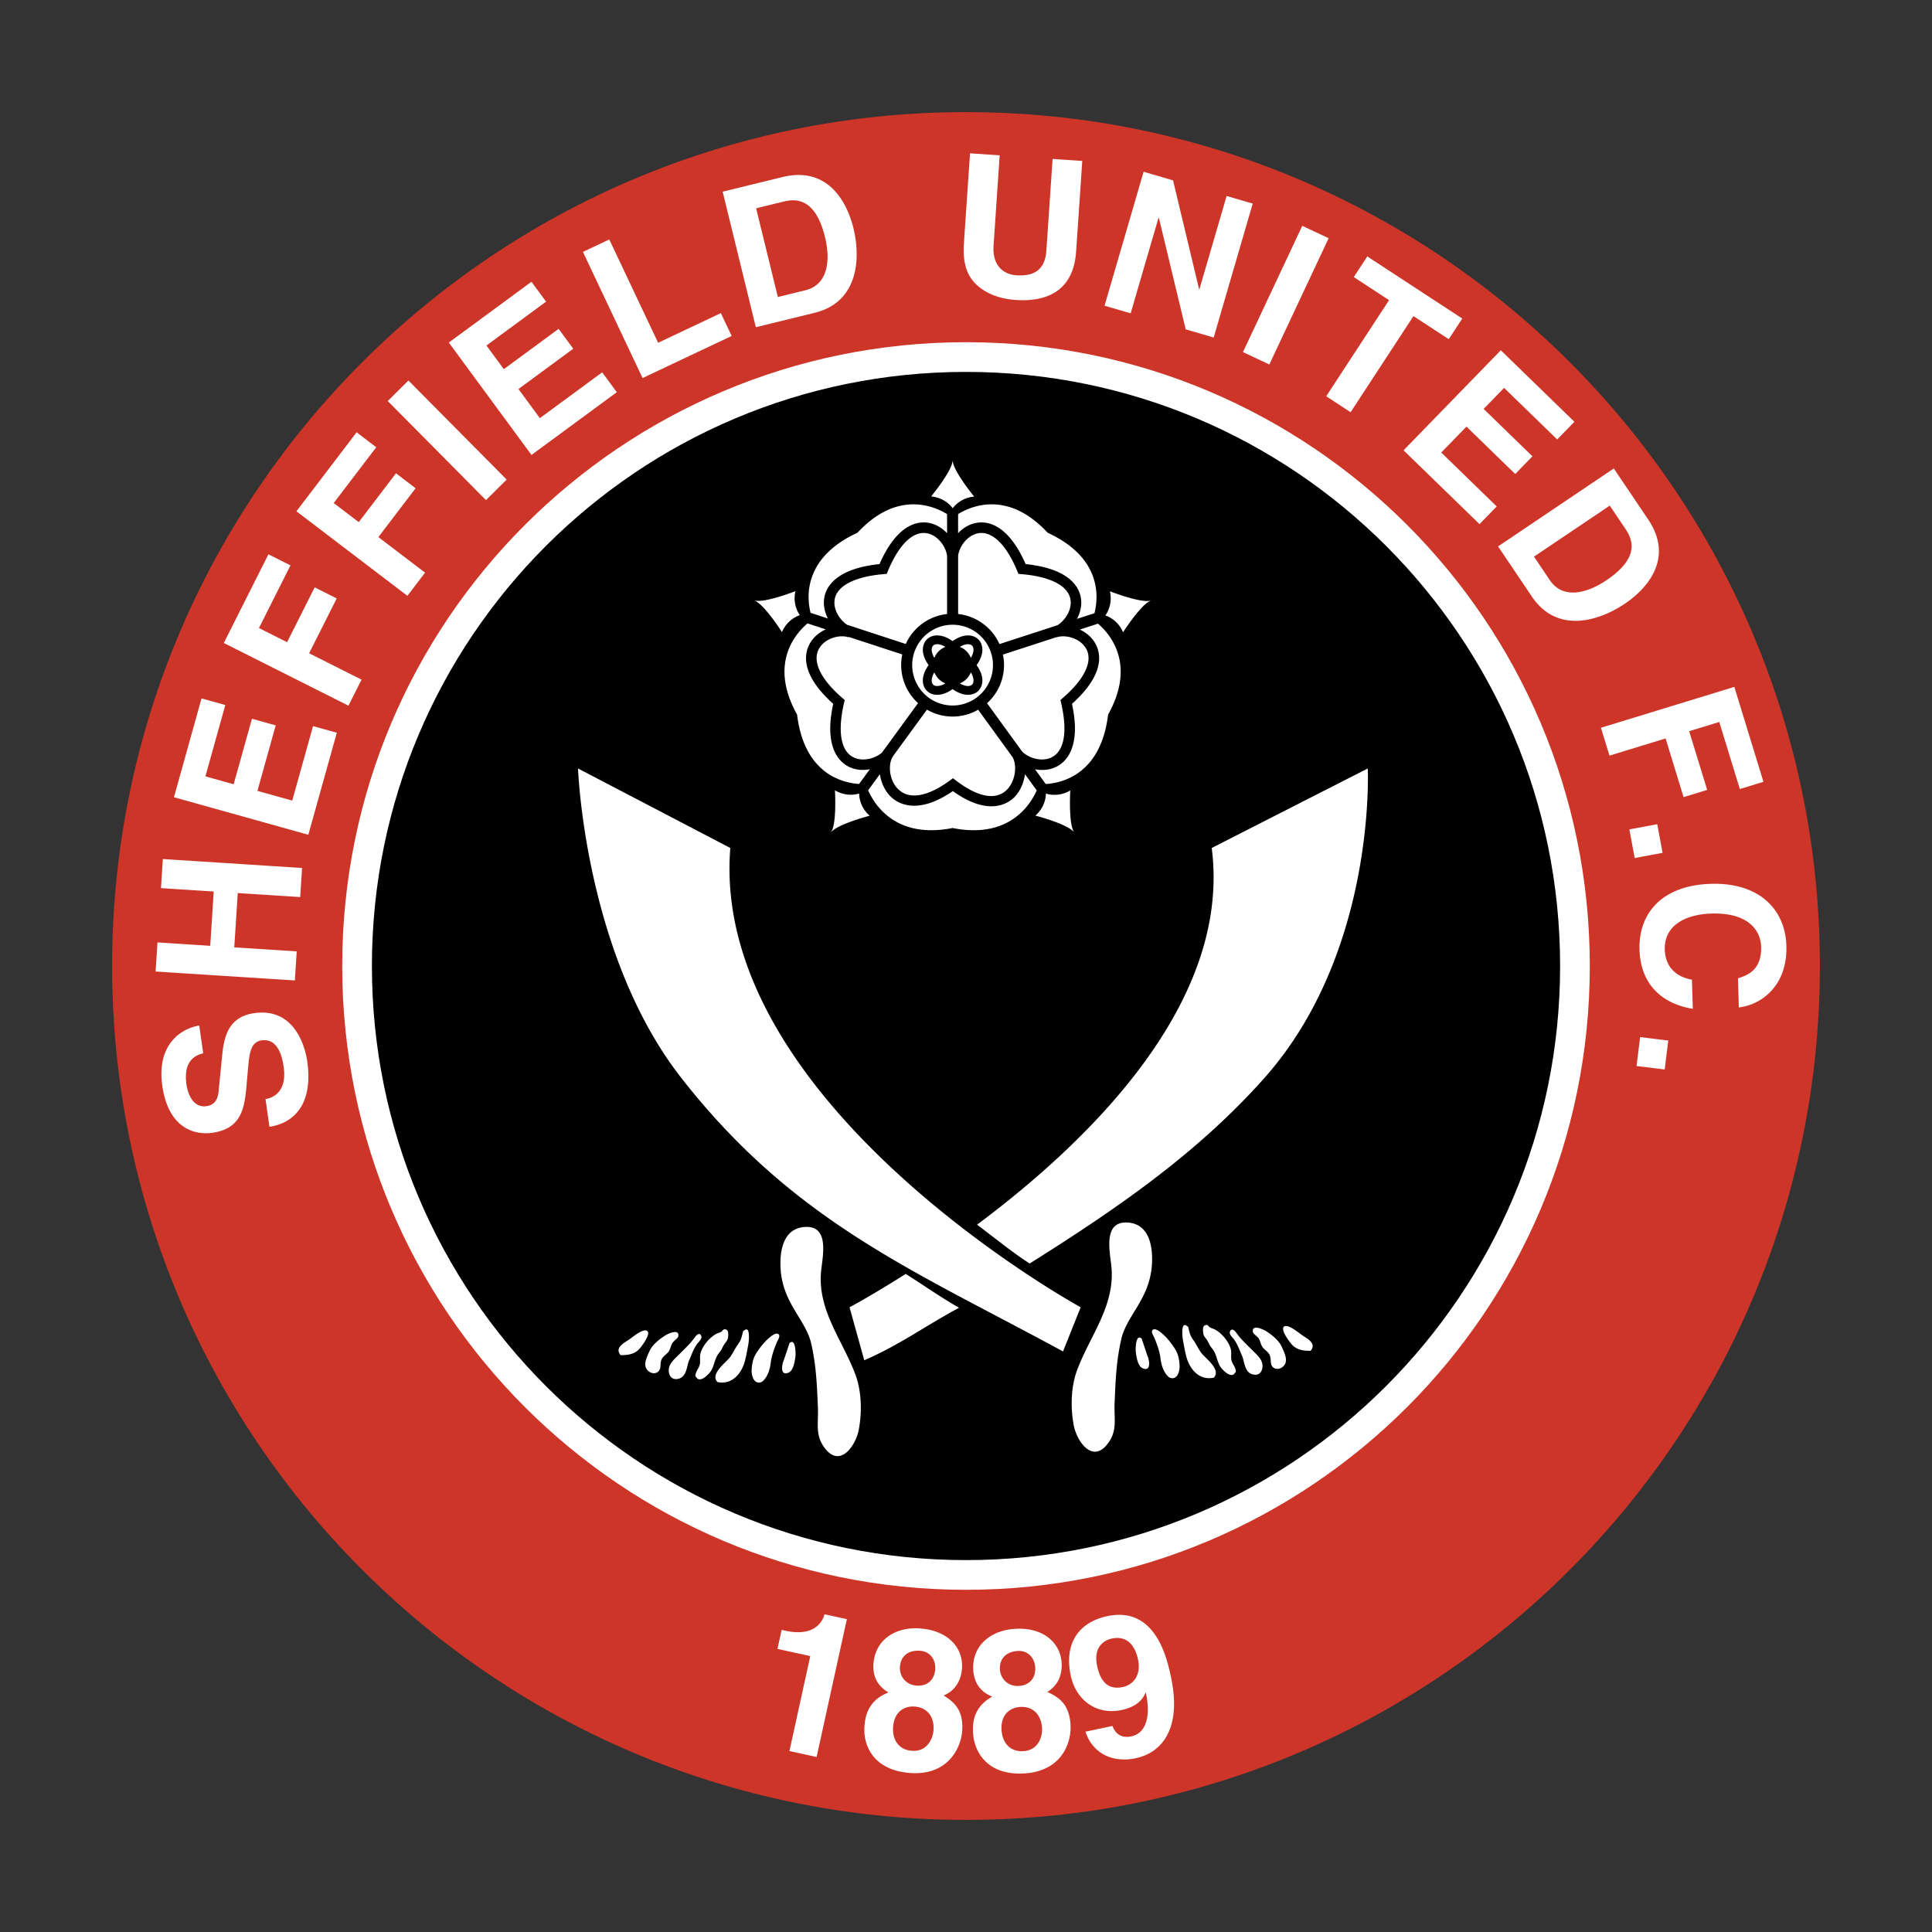
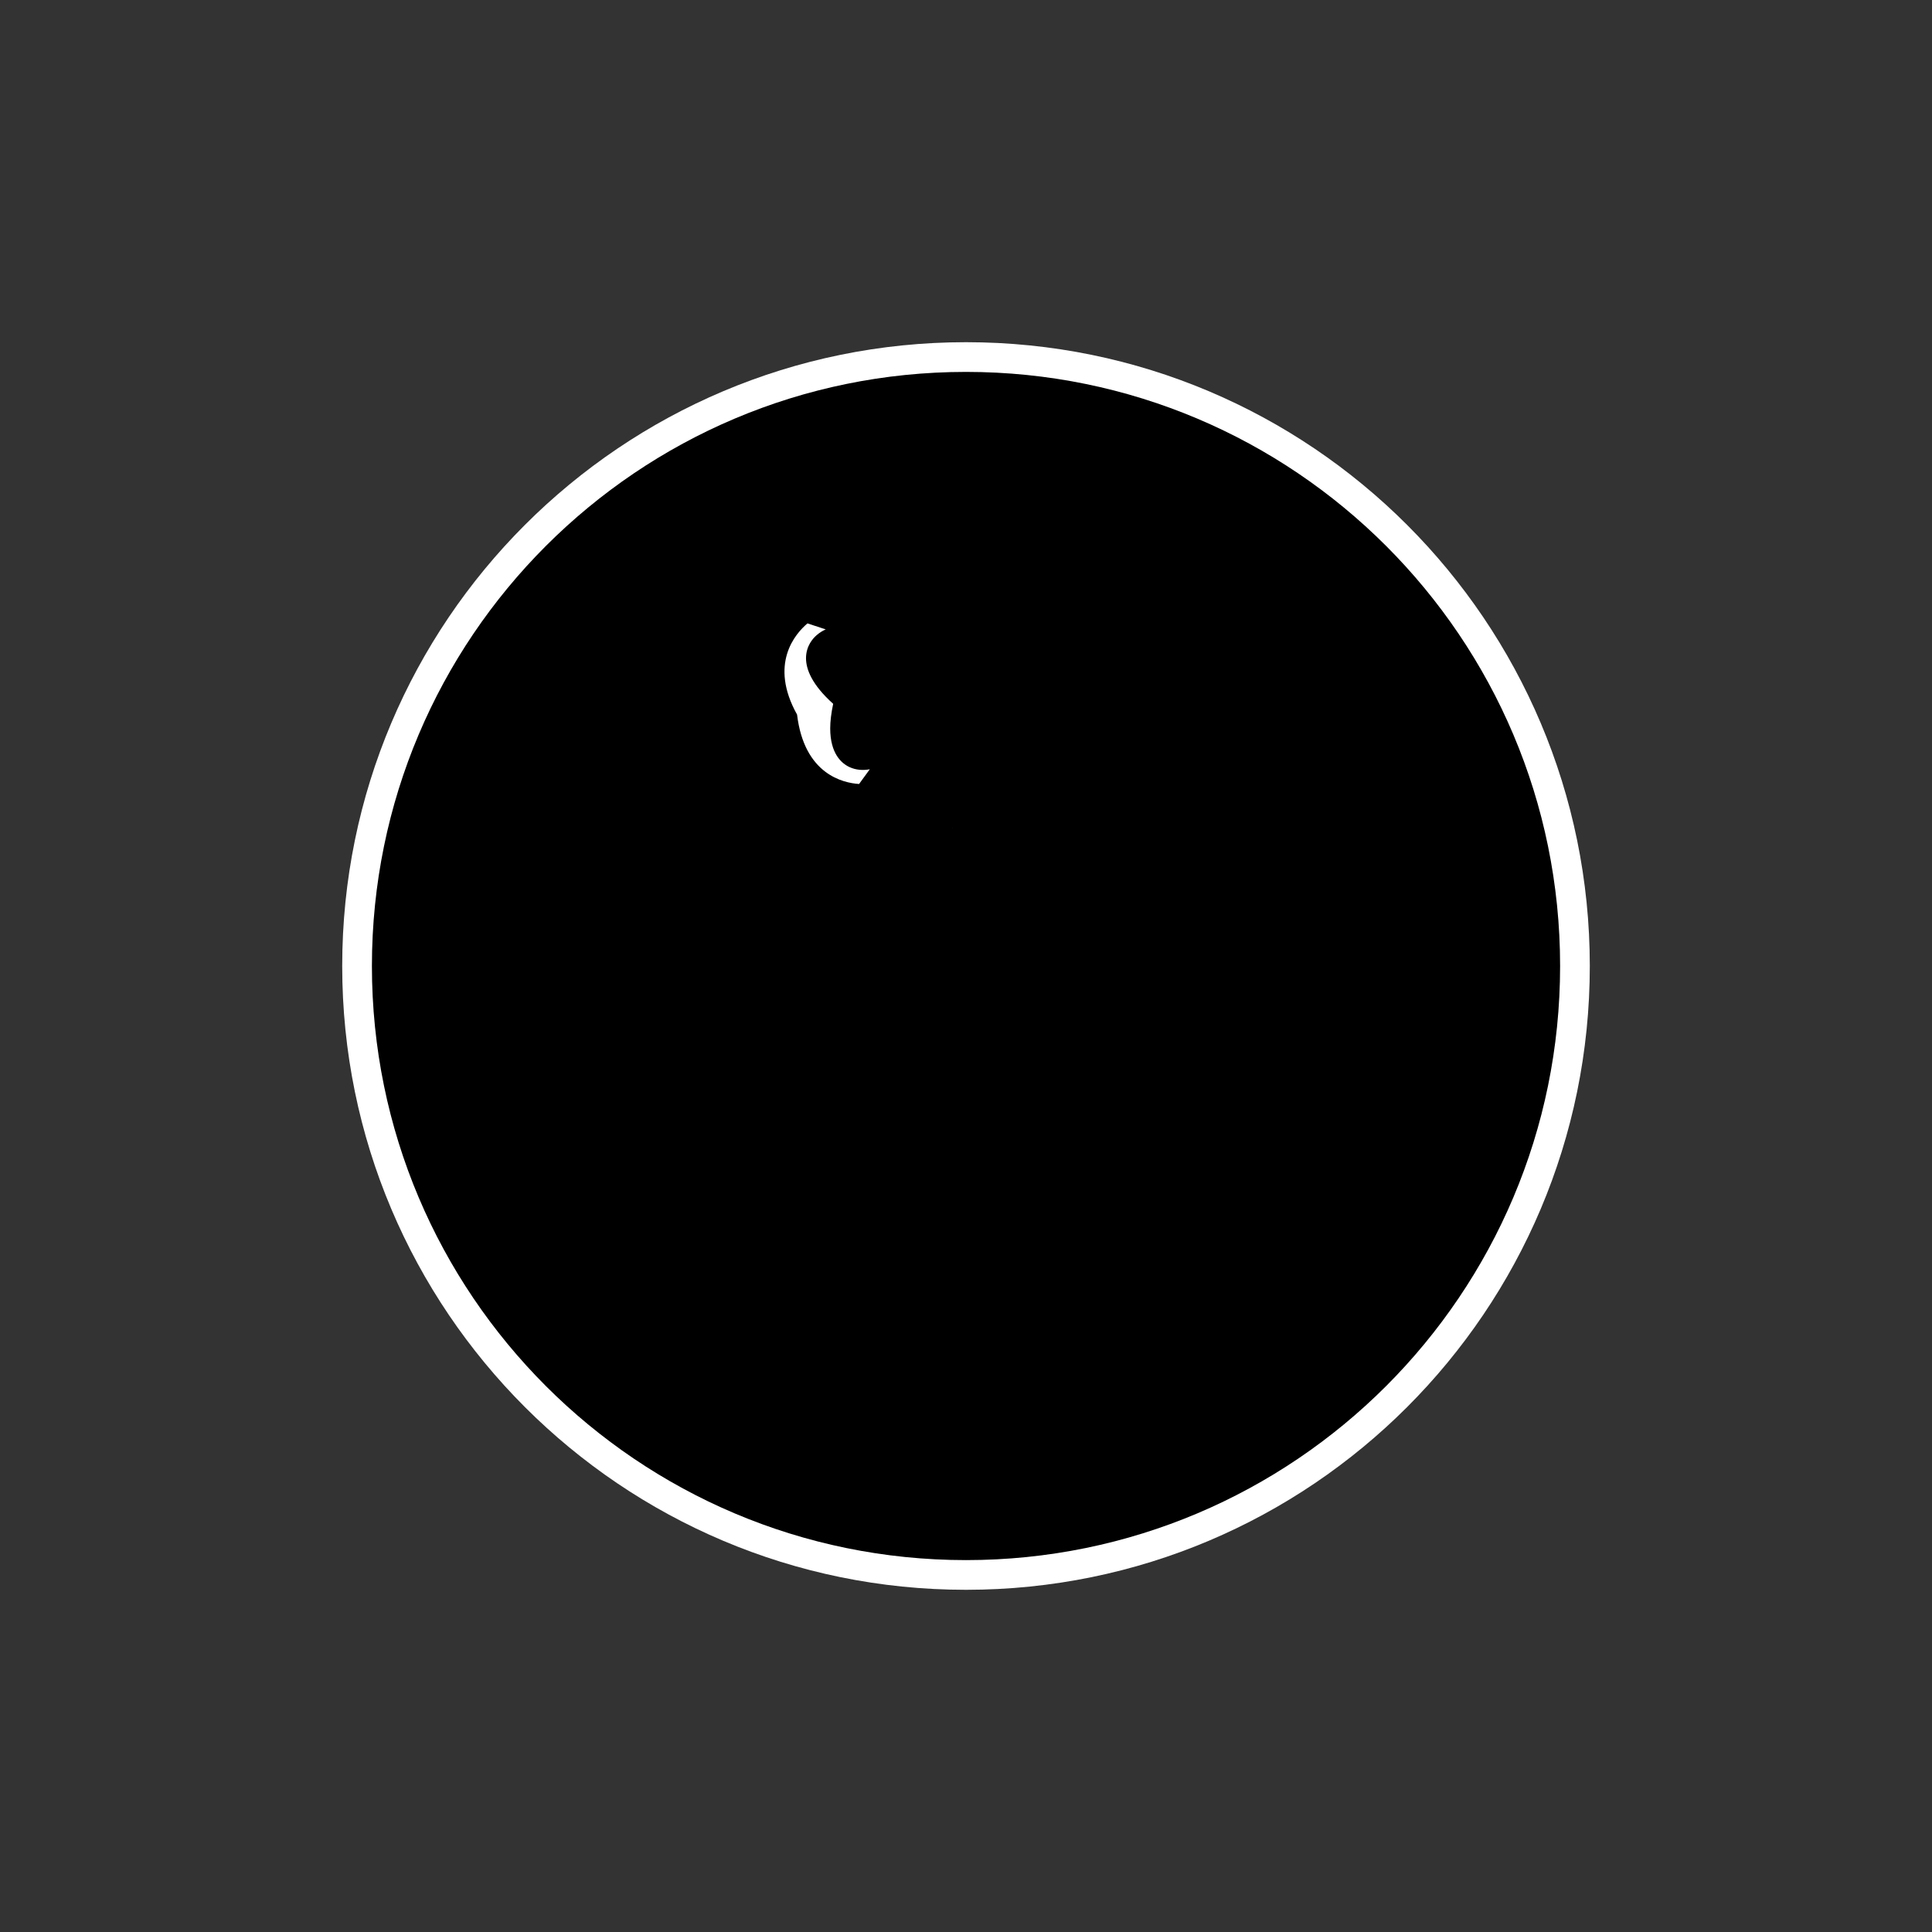
<svg xmlns="http://www.w3.org/2000/svg" width="2500" height="2500" viewBox="0 0 192.756 192.756">
  <rect x="0" y="0" width="192.756" height="192.756" fill="#333333" stroke="none" />
  <g fill-rule="evenodd" clip-rule="evenodd">
-     <path d="M181.57 96.378c0 47.052-38.141 85.194-85.191 85.194-47.052 0-85.194-38.143-85.194-85.194s38.142-85.193 85.194-85.193c47.051 0 85.191 38.142 85.191 85.193z" fill="#cd3529" />
    <path d="M158.615 96.378c0 34.372-27.863 62.237-62.236 62.237S34.142 130.75 34.142 96.378c0-34.373 27.865-62.237 62.237-62.237 34.373 0 62.236 27.864 62.236 62.237z" fill="#fff" />
    <path d="M155.652 96.378c0 32.735-26.537 59.274-59.273 59.274-32.736 0-59.273-26.539-59.273-59.274s26.538-59.273 59.273-59.273c32.736 0 59.273 26.538 59.273 59.273z" />
-     <path d="M26.489 109.658c.765-.131 2.169-.723 1.81-3.236-.195-1.363-.738-2.832-2.196-2.623-1.075.152-1.215 1.23-1.352 2.738l-.135 1.527c-.2 2.301-.392 4.521-3.424 4.955-1.536.219-4.359-.219-4.999-4.691-.603-4.223 1.999-5.75 3.685-6.01l.396 2.764c-.604.164-2.029.604-1.669 3.117.156 1.094.746 2.342 1.994 2.164 1.074-.154 1.179-1.07 1.23-1.666l.345-3.477c.192-1.945.712-3.783 3.188-4.137 4.146-.594 5.114 3.576 5.287 4.785.719 5.029-2.056 6.309-3.764 6.551l-.396-2.761zM23.374 94.518l6.23.399-.187 2.901-13.891-.89.185-2.902 5.264.338.347-5.417-5.262-.339.186-2.901 13.892.891-.186 2.902-6.231-.4-.347 5.418zM22.479 70.343l-1.986 7.115 2.819.787 1.825-6.536 2.371.662-1.824 6.536 3.473.969 2.075-7.432 2.372.662-2.842 10.178-13.407-3.743 2.752-9.86 2.372.662zM36.072 67.809l-1.307 2.598-12.435-6.255 4.452-8.851 2.199 1.106-3.145 6.253 2.806 1.412 2.753-5.473 2.2 1.106-2.754 5.473 5.231 2.631zM42.41 57.133l-1.762 2.314-11.073-8.436 6.004-7.881 1.958 1.492-4.242 5.567 2.499 1.904 3.712-4.874 1.959 1.493-3.713 4.873 4.658 3.548zM50.55 47.85l-2.065 2.048-9.8-9.886 2.065-2.048 9.8 9.886zM54.483 30.095l-5.95 4.377 1.735 2.358 5.465-4.02 1.459 1.983-5.465 4.02 2.136 2.905 6.216-4.572 1.459 1.984-8.512 6.261-8.248-11.214 8.246-6.065 1.459 1.983zM65.662 34.198l6.257-2.958 1.078 2.278-8.887 4.201-5.95-12.584 2.629-1.243 4.873 10.306zM75.439 20.782l2.712-.664c1.205-.295 3.186-.441 4.163 3.551.544 2.223.339 4.728-1.958 5.291l-2.75.673-2.167-8.851zm-.029 11.864l5.856-1.434c4.463-1.092 4.589-5.554 3.879-8.454-.628-2.561-2.519-6.21-7.076-5.094L72.1 19.125l3.31 13.521zM107.365 25.091c-.25 3.656-2.561 5.073-6.062 4.834-1.275-.087-3.15-.525-4.295-1.982-.696-.902-.911-2.044-.855-3.439l.626-9.208 2.959.202-.611 9.013c-.133 1.935.932 2.862 2.285 2.955 1.992.135 2.871-.777 2.984-2.46l.621-9.149 2.961.201-.613 9.033zM122.381 19.55l2.605.761-3.896 13.363-2.791-.814-2.676-11.119-.037-.011-2.779 9.529-2.606-.759 3.897-13.364 2.939.858 2.594 10.852.035.011 2.715-9.307zM126.641 36.365l-2.631-1.236 5.918-12.6 2.633 1.237-5.92 12.599zM134.75 41.127l-2.434-1.592 6.272-9.589-3.52-2.303 1.348-2.06 9.475 6.198-1.348 2.06-3.522-2.302-6.271 9.588zM155.361 43.847l-5.297-5.148-2.041 2.099 4.868 4.73-1.717 1.765-4.865-4.73-2.514 2.586 5.531 5.379-1.715 1.765-7.578-7.365 9.703-9.982 7.342 7.136-1.717 1.765zM160.607 50.446l1.559 2.315c.693 1.03 1.514 2.837-1.895 5.134-1.896 1.278-4.32 1.952-5.643-.011l-1.58-2.348 7.559-5.09zm-11.144 4.07l3.369 5c2.566 3.812 6.797 2.388 9.273.72 2.188-1.473 4.957-4.508 2.338-8.4l-3.434-5.097-11.546 7.777zM160.578 75.389l-.851-2.78 13.308-4.08 2.904 9.472-2.355.722-2.051-6.692-3.004.921 1.797 5.857-2.355.722-1.795-5.858-5.598 1.716zM163.094 85.608l-.533-2.859 2.783-.519.531 2.858-2.781.52zM173.398 97.604c.826-.258 2.383-.75 2.311-3.153-.041-1.396-1.033-3.422-4.967-3.304-2.5.075-4.719 1.13-4.645 3.591.047 1.608.992 2.704 2.707 3.003l.088 2.906c-3.041-.49-5.213-2.404-5.316-5.892-.111-3.701 2.311-6.431 7.115-6.575 4.865-.146 7.43 2.59 7.537 6.176.123 4.166-2.695 5.938-4.744 6.154l-.086-2.906zM163.277 106.354l.358-2.885 2.808.347-.357 2.885-2.809-.347zM77.983 162.613l.388.086c2.614.572 3.609-.631 3.893-1.643l2.228.488-3.019 13.75-2.711-.594 2.079-9.471-3.273-.719.415-1.897zM91.458 168.172c-1.187-.088-1.733-1.043-1.671-1.873.076-1.027.781-1.691 2.027-1.6.89.064 1.572.791 1.493 1.859-.074 1.008-.761 1.694-1.849 1.614zm4.538 4.529c.134-1.818-.552-2.764-1.847-3.535 1.171-.51 1.741-1.502 1.83-2.709.144-1.938-1.272-3.771-4.179-3.986-2.452-.182-4.477 1.121-4.653 3.514-.096 1.307.431 2.24 1.498 2.875-2.208.83-2.346 2.689-2.398 3.402-.142 1.918.931 4.363 4.55 4.629 3.715.275 5.067-2.411 5.199-4.19zm-2.857-.092c-.072.971-.717 2.176-2.161 2.068-1.265-.094-1.971-1.041-1.872-2.385.112-1.521 1.129-2.104 2.138-2.029 1.543.114 1.968 1.358 1.895 2.346zM101.68 168.205c-1.188.078-1.861-.791-1.916-1.621-.07-1.029.535-1.785 1.783-1.867.889-.061 1.666.564 1.736 1.633.069 1.007-.515 1.783-1.603 1.855zm5.125 3.852c-.121-1.82-.932-2.66-2.322-3.244 1.088-.668 1.514-1.73 1.434-2.938-.129-1.939-1.787-3.557-4.695-3.363-2.453.164-4.277 1.736-4.117 4.129.088 1.307.74 2.158 1.885 2.637-2.071 1.133-1.947 2.992-1.898 3.705.127 1.918 1.531 4.189 5.15 3.949 3.719-.248 4.682-3.096 4.563-4.875zm-2.842.308c.066.969-.406 2.252-1.85 2.348-1.268.086-2.098-.754-2.188-2.1-.102-1.521.824-2.24 1.834-2.309 1.544-.101 2.137 1.071 2.204 2.061zM109.463 166.223c-.42-1.979.768-2.596 1.465-2.744 1.396-.297 2.281.529 2.615 2.102.344 1.629-.559 2.529-1.51 2.732-1.027.216-2.131-.016-2.57-2.09zm-1.166 6.548c.697 2.143 2.674 3.145 5.02 2.646 2.482-.527 4.639-2.787 3.508-8.121-.41-1.941-1.578-7.064-6.35-6.053-2.697.572-4.361 2.566-3.646 5.941.49 2.309 2.445 3.98 5.084 3.422.932-.197 1.949-.656 2.373-1.719l.045.029c.594 2.896-.33 4.084-1.455 4.322-.834.178-1.521-.104-1.877-1.02l-.004-.02-2.698.573zM77.881 126.598c-.113-1.791.257-4.096 2.484-4.186 2.407-.098 1.71 2.891 1.561 4.381-.395 3.924 2.135 6.898 3.42 10.355.617 1.66.67 3.732.33 5.508-.298 1.559-1.821 3.789-3.329 1.896-1.084-1.361-.664-2.533-.747-4.211-.08-1.6-.11-3.855-.661-6.277-.549-2.423-2.84-4.003-3.058-7.466zM78.198 135.715c-.193.412-.393 1.588.465 1.24.507-.207.626-1.139.698-1.607.038-.25.034-1.891-.586-1.357l-.577 1.724zM75.984 137.883c-.771.305-1.022-.666-.992-1.213.036-.635.14-1.172.505-1.727.37-.562.797-1.105 1.331-1.539.179-.145.651-.52.875-.26.166.191-.132.605-.213.807-.246.613-.512 1.33-.59 1.984-.182 1.544-.916 1.948-.916 1.948zM74.33 135.752c.145-.572.232-1.1.34-1.68.046-.246.219-1.92-.458-1.301-.019.004-.039.01-.058.012-.149.523-.167.855-.514 1.326-.286.387-.5.873-.787 1.275-.386.537-2.046 1.689-1.276 2.498 1.469.331 2.438-.888 2.753-2.13zM69.521 137.479c.396.49 1.29-.436 1.478-.809.318-.629.32-1.207.799-1.762.222-.258.292-.541.478-.807.192-.279.335-.369.367-.736.023-.275.068-.699-.296-.736-.232-.023-.209.125-.363.223-.16.102-.316.131-.479.211-.717.344-1.531 1.346-1.645 2.102-.056.371.05.746-.082 1.104-.135.369-.389.605-.403 1.027l.146.183zM68.741 135.752c.261-.578.458-1.221.854-1.727.145-.186.478-.463.369-.734-.171-.432-.507-.059-.652.148-.438.621-1.019 1.145-1.552 1.689-.393.398-.948.836-1.028 1.432-.07.514.184 1.211.992.992.806-.22.8-1.32 1.017-1.8zM62.03 135.201c.709 0 1.357-.125 1.827-.697.222-.271 1.103-1.426.708-1.717-.397-.293-1.499.658-1.818.871-.486.324-1.38.783-.891 1.461a.887.887 0 0 0 .063.082h.111zM64.572 136.67c.45.545 1.252.414 1.313-.291.027-.312.013-.592.176-.854.176-.285.496-.436.678-.719.167-.26.2-.584.366-.844.106-.168.542-.451.572-.643.129-.812-1.067-.236-1.315-.074-.519.336-1.248.854-1.578 1.588-.33.735-.603 1.362-.212 1.837zM72.863 84.603L57.67 76.671s.652 18.507 10.282 30.845c11.274 14.445 23.271 19.24 38.105 27.318l1.762-4.406c-.001 0-37.012-20.27-34.956-45.825zM114.928 126.156c.111-1.791-.258-4.096-2.484-4.186-2.406-.096-1.711 2.893-1.561 4.381.393 3.924-2.137 6.898-3.422 10.355-.617 1.66-.67 3.732-.33 5.508.299 1.559 1.822 3.791 3.33 1.896 1.084-1.361.662-2.533.746-4.209.078-1.602.109-3.855.66-6.279s2.844-4.001 3.061-7.466z" fill="#fff" />
-     <path d="M114.482 135.279c.193.414.393 1.59-.465 1.24-.508-.205-.627-1.139-.697-1.605-.039-.25-.035-1.891.586-1.359l.576 1.724zM116.697 137.447c.771.307 1.021-.666.992-1.211-.037-.635-.141-1.172-.506-1.729-.369-.562-.797-1.104-1.33-1.539-.18-.145-.652-.518-.875-.258-.164.191.133.604.213.807.246.613.514 1.328.588 1.984.184 1.542.918 1.946.918 1.946zM118.352 135.318c-.145-.572-.234-1.102-.34-1.682-.045-.244-.221-1.92.457-1.299l.059.012c.148.523.168.855.514 1.324.285.389.5.873.787 1.275.385.537 2.047 1.691 1.275 2.498-1.469.331-2.438-.885-2.752-2.128zM123.16 137.043c-.396.49-1.291-.436-1.479-.807-.316-.629-.318-1.209-.799-1.764-.223-.256-.293-.539-.477-.807-.193-.277-.336-.367-.367-.734-.023-.277-.068-.701.295-.736.232-.023.209.125.363.223.16.1.316.131.479.209.719.344 1.531 1.348 1.646 2.104.055.371-.051.744.08 1.104.135.367.389.605.404 1.025l-.145.183zM123.939 135.318c-.26-.578-.459-1.221-.854-1.727-.145-.186-.477-.463-.369-.736.172-.432.508-.057.654.148.438.621 1.018 1.146 1.551 1.689.393.4.947.838 1.029 1.432.068.516-.184 1.213-.992.992s-.802-1.317-1.019-1.798zM130.65 134.768c-.709 0-1.357-.125-1.826-.699-.223-.27-1.104-1.424-.709-1.717.398-.293 1.5.66 1.818.873.486.324 1.381.783.891 1.461a1.525 1.525 0 0 1-.064.082h-.11zM128.109 136.234c-.451.547-1.254.414-1.314-.291-.027-.312-.014-.59-.176-.854-.176-.285-.494-.436-.678-.719-.168-.26-.201-.584-.367-.844-.105-.166-.541-.451-.572-.641-.129-.812 1.066-.236 1.316-.076.518.338 1.248.855 1.578 1.59s.604 1.361.213 1.835zM90.361 127.098c-3.36 2.141-5.601 3.33-5.601 3.33l1.468 5.287c3.552-1.541 6.166-3.48 9.457-5.238-2.099-1.213-3.335-2.125-5.324-3.379zM136.461 76.671l-15.568 7.932c1.992 15.405-12.225 29.239-23.41 37.581 2.328 1.766 3.484 2.725 5.246 3.879 8.184-5.152 16.576-10.793 23.451-18.547 11.16-12.593 10.281-30.845 10.281-30.845zM95.048 50.714s.678-1.032 2.145-1.17c0 0-2.145-2.603-2.145-3.624l-.004-.014c0 1.021-2.145 3.624-2.145 3.624 1.468.139 2.145 1.17 2.145 1.17l.004.014zM79.808 61.381s-.773-.962-.45-2.401c0 0-3.139 1.235-4.11.92h-.015c.971.316 2.784 3.16 2.784 3.16.585-1.354 1.776-1.679 1.776-1.679h.015zM85.724 79.164s-1.155.438-2.423-.314c0 0 .205 3.367-.395 4.193l-.004.014c.6-.826 3.865-1.671 3.865-1.671-1.106-.975-1.047-2.208-1.047-2.208l.004-.014zM104.348 79.166s.059 1.233-1.047 2.207c0 0 3.266.846 3.865 1.672l.012.008c-.6-.826-.395-4.192-.395-4.192-1.27.751-2.424.313-2.424.313l-.011-.008zM110.275 61.402s1.191.325 1.775 1.679c0 0 1.814-2.845 2.785-3.16l.012-.009c-.971.315-4.109-.92-4.109-.92.322 1.438-.451 2.401-.451 2.401l-.012.009zM94.994 82.605l.043.008.044-.008h-.087zM81.084 61.804zM108.99 61.804z" fill="#fff" />
    <path d="M94.994 82.605l.043.008.044-.008h-.087zM84.764 76.537c-.804-.371-1.934-1.344-1.934-3.874 0-.687.1-1.508.295-2.442-2.108-1.895-2.709-3.432-2.709-4.55 0-.634.188-1.134.393-1.491.367-.639.937-1.099 1.573-1.386l-1.821-.597c-1.206 1.02-3.866 4.031-1.037 9.1.714 5.966 4.605 6.822 6.186 6.921l1.07-1.467c-.669.124-1.373.083-2.016-.214z" fill="#fff" />
-     <path d="M101.186 79.552c-.68.671-2.621 1.887-6.121-.624-3.588 2.468-5.545 1.209-6.226.523-.575-.58-.932-1.39-1.053-2.211l-1.173 1.608c.643 1.46 2.781 4.88 8.425 3.764l-.043-.008h.088l-.044.008c5.601 1.107 7.738-2.271 8.396-3.756l-1.172-1.614c-.122.865-.478 1.718-1.077 2.31zM82.197 60.13c0-.123.008-.247.023-.37.137-1.115 1.067-3.014 5.529-3.482 1.776-4.047 3.864-4.321 4.968-4.101.701.14 1.303.522 1.772 1.021v-1.906c-1.343-.825-4.997-2.387-8.935 1.855-5.425 2.506-5.073 6.442-4.683 7.995l1.733.567a3.429 3.429 0 0 1-.407-1.579zM109.545 62.222l-1.812.59c.619.288 1.176.741 1.535 1.368.205.358.393.858.393 1.492 0 1.119-.6 2.655-2.707 4.55.193.934.293 1.754.293 2.44 0 2.531-1.129 3.505-1.934 3.876-.654.302-1.371.34-2.047.213l1.066 1.471c1.559-.089 5.502-.913 6.221-6.923 2.806-5.029.211-8.033-1.008-9.077zM97.359 52.177c1.104-.22 3.191.054 4.967 4.101 4.463.468 5.393 2.367 5.529 3.482.016.124.023.248.023.37 0 .571-.164 1.122-.428 1.615l1.744-.566c.393-1.526.795-5.505-4.674-8.031-3.934-4.237-7.584-2.685-8.93-1.858v1.904c.471-.497 1.07-.878 1.769-1.017z" fill="#fff" />
-     <path d="M92.483 70.801l-3.358 4.604.004.002c-.223.299-.342.749-.342 1.238 0 .713.252 1.514.799 2.066 1.094 1.102 2.931.805 5.175-.836l.317-.232.312.239c2.18 1.663 3.975 1.991 5.057.922.564-.559.832-1.406.832-2.157 0-.42-.088-.806-.25-1.101l-3.439-4.738a5.091 5.091 0 0 1-5.107-.007zM108.355 64.704c-.584-1.017-2.035-1.428-2.943-1.117l-.006-.018-5.344 1.738a5.112 5.112 0 0 1-1.584 4.851l3.498 4.819c.66.663 1.932 1.05 2.895.606 1.309-.604 1.664-2.534 1-5.435l-.07-.308.24-.207c2.184-1.889 3.029-3.686 2.314-4.929zM99.719 64.259l5.787-1.882c.771-.489 1.428-1.512 1.307-2.489-.174-1.406-1.953-2.355-4.885-2.605l-.318-.027-.123-.295c-1.105-2.661-2.535-4.029-3.922-3.752-1.055.21-1.854 1.302-1.973 2.24v5.81a5.14 5.14 0 0 1 4.127 3zM89.91 66.359c0-.365.039-.72.112-1.064l-5.344-1.749-.014.04c-.908-.311-2.36.101-2.943 1.118-.714 1.243.13 3.04 2.316 4.929l.239.207-.071.308c-.665 2.9-.31 4.83.999 5.435.913.421 2.108.097 2.793-.502l3.597-4.931a5.115 5.115 0 0 1-1.684-3.791zM94.49 61.259V55.49c-.1-.946-.907-2.067-1.979-2.281-1.386-.277-2.815 1.091-3.921 3.752l-.123.295-.319.027c-2.931.25-4.711 1.2-4.884 2.605a2.058 2.058 0 0 0-.014.235c0 .878.58 1.749 1.264 2.21l5.854 1.917a5.14 5.14 0 0 1 4.122-2.991zM95.041 62.33a4.034 4.034 0 0 0-4.03 4.029 4.035 4.035 0 0 0 4.03 4.03 4.033 4.033 0 0 0 4.029-4.03 4.032 4.032 0 0 0-4.029-4.029z" fill="#fff" />
    <path d="M98.012 64.834c0-.432-.156-.792-.404-1.041-.506-.505-1.474-.61-2.567.172-1.093-.783-2.062-.677-2.565-.173-.249.249-.404.609-.404 1.042 0 .446.18.97.577 1.524-.397.555-.577 1.079-.577 1.524 0 .433.156.793.404 1.042.504.505 1.473.61 2.565-.172 1.093.782 2.063.677 2.567.172.248-.248.404-.608.404-1.041 0-.445-.18-.969-.578-1.524.398-.555.578-1.078.578-1.525zm-4.914-.418c.209-.208.667-.205 1.22.122-.501.2-.899.598-1.098 1.1-.326-.554-.331-1.013-.122-1.222zm0 3.886c-.209-.209-.205-.668.122-1.221.199.501.597.899 1.098 1.099-.552.327-1.011.331-1.22.122zm3.886 0c-.209.209-.667.205-1.221-.121.502-.2.899-.598 1.099-1.1.327.553.331 1.012.122 1.221zm-.122-2.665a1.964 1.964 0 0 0-1.099-1.1c.553-.326 1.012-.33 1.221-.122.209.21.205.669-.122 1.222z" />
  </g>
</svg>